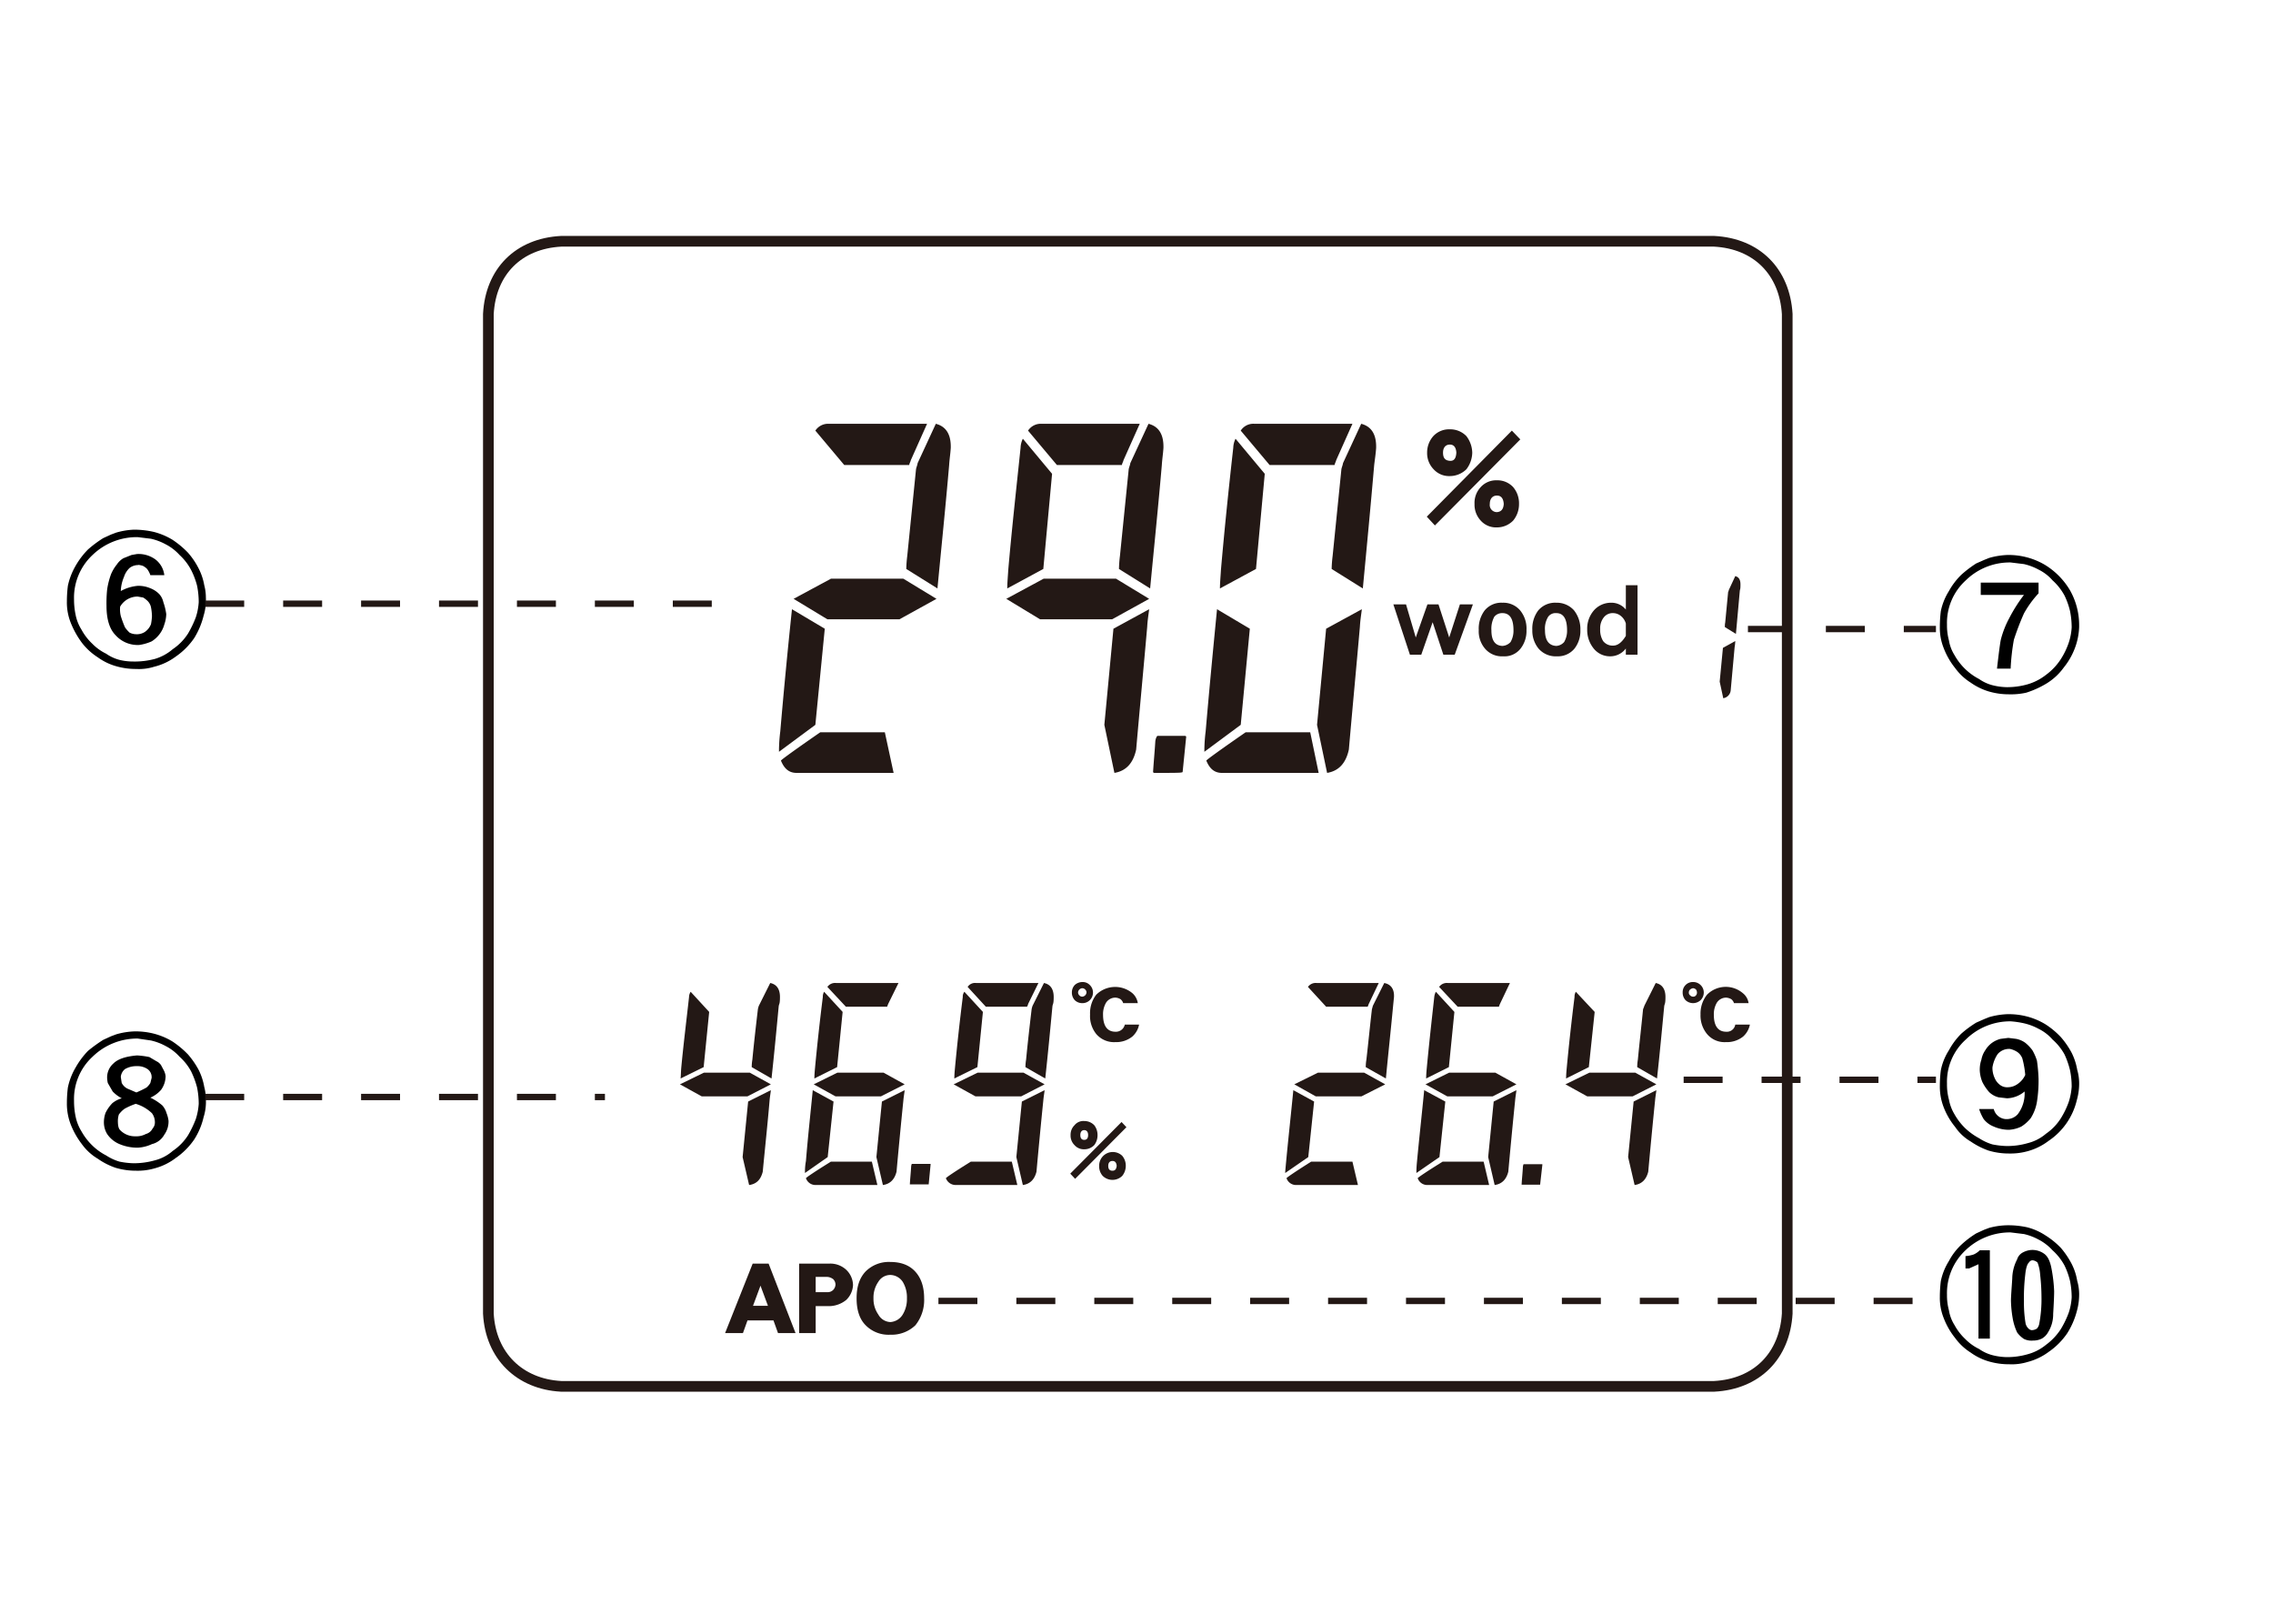
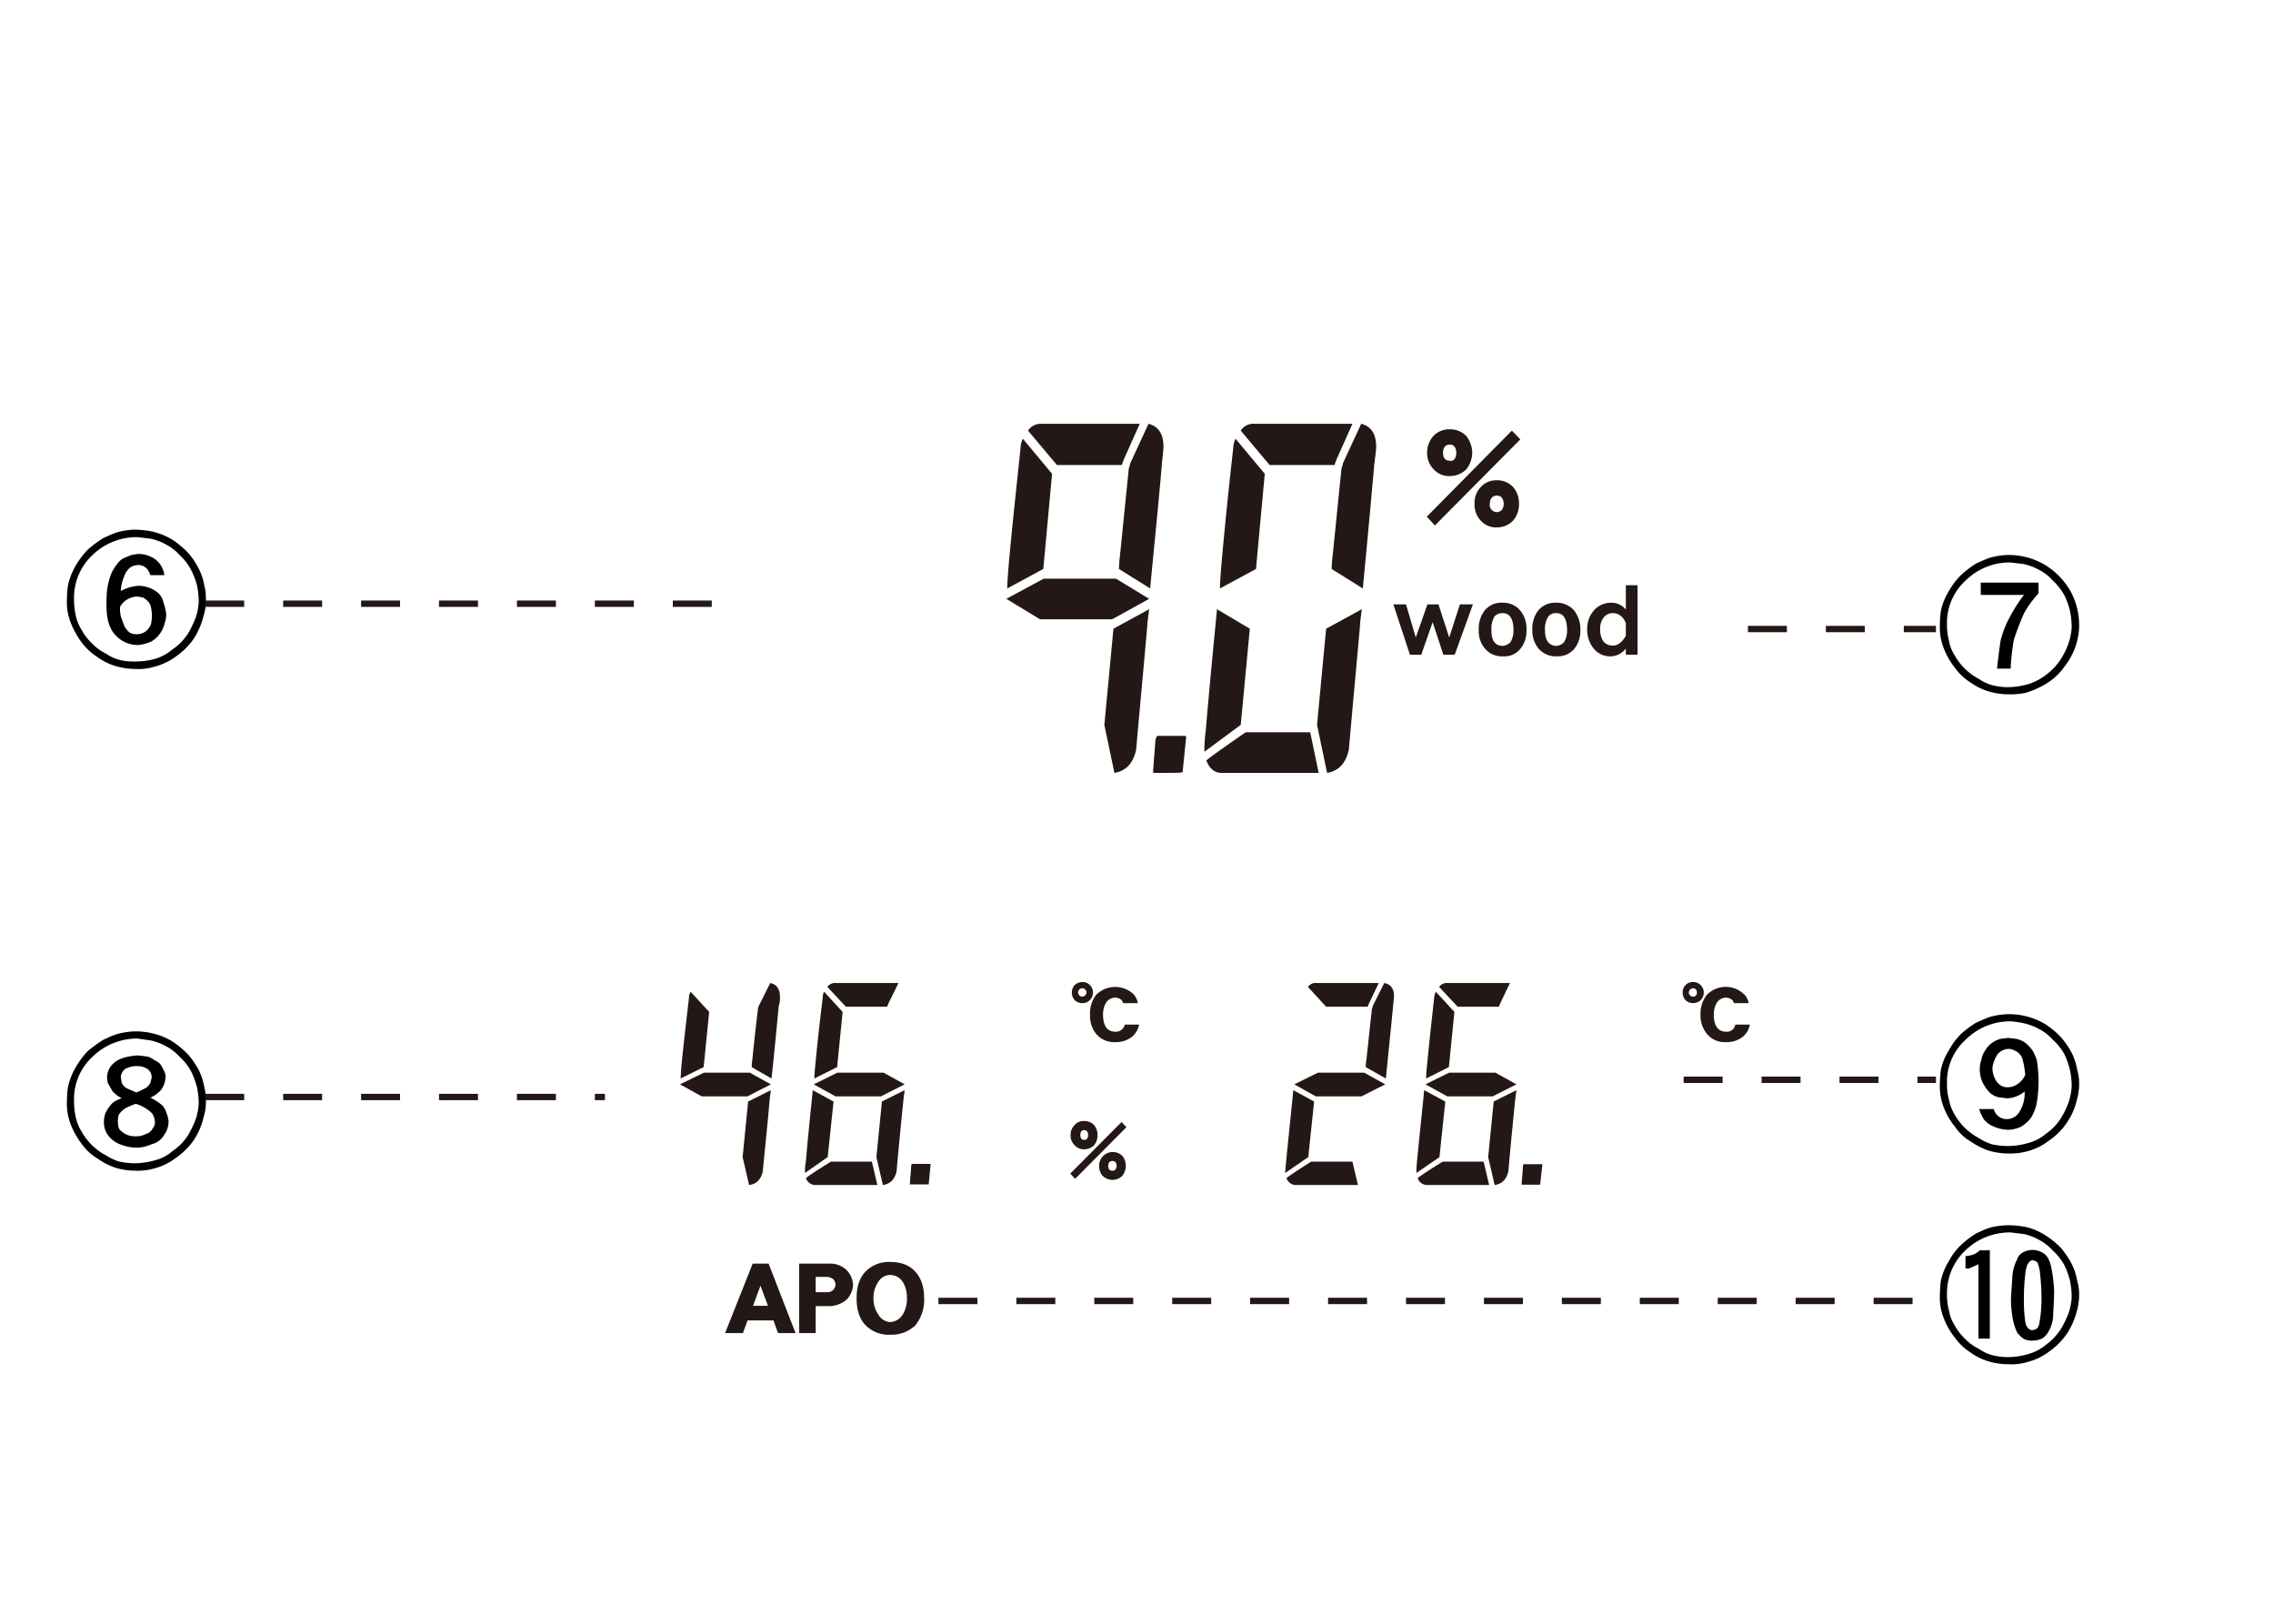
<svg xmlns="http://www.w3.org/2000/svg" id="レイヤー_1" data-name="レイヤー 1" viewBox="0 0 700 500">
  <title>MM-02U_Display</title>
  <path d="M618.8,213.8a22,22,0,0,1-6.4-.9,19.2,19.2,0,0,1-5.5-2.7,17.3,17.3,0,0,1-4.8-4.5,22.6,22.6,0,0,1-3.5-6.1,16.7,16.7,0,0,1-1.2-6.5,40.3,40.3,0,0,1,.3-4.9,18.7,18.7,0,0,1,2.5-6.2,21.4,21.4,0,0,1,3.8-5,35.1,35.1,0,0,1,4.6-3.5l2.5-1.1,1.5-.6a23.6,23.6,0,0,1,5.5-.9,22,22,0,0,1,11.6,3,22.7,22.7,0,0,1,7.8,7.9,21.8,21.8,0,0,1,2.8,10.6v.7a20.5,20.5,0,0,1-1.6,7.2,21.1,21.1,0,0,1-3.1,5.2,18.3,18.3,0,0,1-5.4,5,28.7,28.7,0,0,1-6.2,2.8A21.5,21.5,0,0,1,618.8,213.8Zm-19.2-21.4a17.5,17.5,0,0,0,.6,4.8,12.1,12.1,0,0,0,1.7,4.5,18.4,18.4,0,0,0,7.6,7.4,12.8,12.8,0,0,0,4.1,1.9,19.2,19.2,0,0,0,4.4.6,22.7,22.7,0,0,0,6.5-.9,16.7,16.7,0,0,0,5.6-2.9,18.3,18.3,0,0,0,4.6-4.9,23.2,23.2,0,0,0,2.4-5,18.5,18.5,0,0,0,.9-4.7,25.7,25.7,0,0,0-.5-5,23,23,0,0,0-1.7-4.8,17.4,17.4,0,0,0-3.7-4.7,13.7,13.7,0,0,0-4.3-3.3,17.6,17.6,0,0,0-4.5-1.7l-4.1-.5a19.3,19.3,0,0,0-13.8,5.5A17.7,17.7,0,0,0,599.6,192.4Zm10.4-13h17.8v3.3a31.7,31.7,0,0,0-4.5,6.2,83,83,0,0,0-3.1,8.1,67.5,67.5,0,0,0-1,8.9H615q.9-7.8,1.2-9a29.1,29.1,0,0,1,2.6-6.6,47.2,47.2,0,0,1,4.5-7.1H610Z" />
  <line x1="538.3" y1="193.7" x2="596.2" y2="193.7" style="fill:none;stroke:#231815;stroke-width:1.958px;stroke-dasharray:12" />
  <path d="M618.8,355.2a22,22,0,0,1-6.4-.9,23.5,23.5,0,0,1-5.5-2.8,14.8,14.8,0,0,1-4.8-4.5,22,22,0,0,1-3.5-6,17.6,17.6,0,0,1-1.2-6.6,38.7,38.7,0,0,1,.3-4.8,17.8,17.8,0,0,1,2.5-6.2,21.8,21.8,0,0,1,3.8-5.1,33.3,33.3,0,0,1,4.6-3.4l2.5-1.1,1.5-.6a23.6,23.6,0,0,1,5.5-.9,22.2,22.2,0,0,1,6.1.7,21.3,21.3,0,0,1,5.7,2.4,24.8,24.8,0,0,1,4.8,4,25.6,25.6,0,0,1,3.3,4.8,18.7,18.7,0,0,1,1.7,5.2,15.4,15.4,0,0,1,.6,3.8,18.4,18.4,0,0,1-.7,5.5,20.9,20.9,0,0,1-8.7,12.6,18.8,18.8,0,0,1-6.5,3.2A19.6,19.6,0,0,1,618.8,355.2Zm-19.2-21.5a17.7,17.7,0,0,0,.6,4.9,13.5,13.5,0,0,0,1.7,4.5,19,19,0,0,0,3.3,4.3,19.9,19.9,0,0,0,4.3,3.1,15.4,15.4,0,0,0,4.1,1.9,25.8,25.8,0,0,0,4.4.5,22.7,22.7,0,0,0,6.5-.9,13.7,13.7,0,0,0,5.6-2.9,16.4,16.4,0,0,0,4.6-4.8,25.7,25.7,0,0,0,2.4-5,19.3,19.3,0,0,0,.9-4.7,24.9,24.9,0,0,0-.5-5,26,26,0,0,0-1.7-4.9,17,17,0,0,0-3.7-4.6,13.7,13.7,0,0,0-4.3-3.3,17.6,17.6,0,0,0-4.5-1.7,27.7,27.7,0,0,0-4.1-.6,19.4,19.4,0,0,0-13.8,5.6A17.5,17.5,0,0,0,599.6,333.7Zm28.2-1.5a41.7,41.7,0,0,1-.5,7.1,13.4,13.4,0,0,1-1.9,5,11.6,11.6,0,0,1-2.9,2.6,10.2,10.2,0,0,1-3.8,1,11.6,11.6,0,0,1-4.7-1,7.2,7.2,0,0,1-3.1-2.3,14.1,14.1,0,0,1-1.4-3.1H614a4.1,4.1,0,0,0,3.6,3.1,4.6,4.6,0,0,0,3.8-1.5,10.6,10.6,0,0,0,2.1-7,8.8,8.8,0,0,1-5.4,2.1l-2.6-.3a6.4,6.4,0,0,1-2.9-1.6,14.1,14.1,0,0,1-2.1-3.1,10.7,10.7,0,0,1-.8-3.5,9.3,9.3,0,0,1,.5-3.4,7.4,7.4,0,0,1,1.2-2.9,7.6,7.6,0,0,1,2.1-2.3,7.9,7.9,0,0,1,2.6-1.2l2.4-.3,2.4.3a7.1,7.1,0,0,1,2.8,1.2,12.3,12.3,0,0,1,2.2,2.3,15.5,15.5,0,0,1,1.4,3.2A49.8,49.8,0,0,1,627.8,332.2Zm-14.2-3.5a7.4,7.4,0,0,0,.7,3.3,5.1,5.1,0,0,0,1.8,2.2,3.6,3.6,0,0,0,2.2.6,5.2,5.2,0,0,0,2.9-.9,6.7,6.7,0,0,0,2.5-2.9,28.5,28.5,0,0,0-.9-5.1,4.3,4.3,0,0,0-1.6-2,6.8,6.8,0,0,0-2.2-.9,4.6,4.6,0,0,0-3.8,1.6A10.1,10.1,0,0,0,613.6,328.7Z" />
  <line x1="518.5" y1="332.5" x2="596.2" y2="332.5" style="fill:none;stroke:#231815;stroke-width:1.958px;stroke-dasharray:12" />
  <line x1="289" y1="400.6" x2="596.2" y2="400.6" style="fill:none;stroke:#231815;stroke-width:1.958px;stroke-dasharray:12" />
  <path d="M42,360.5a22,22,0,0,1-6.4-.9,21.8,21.8,0,0,1-5.5-2.8,16.3,16.3,0,0,1-4.9-4.5,24.7,24.7,0,0,1-3.4-6,17.6,17.6,0,0,1-1.2-6.6,38.7,38.7,0,0,1,.3-4.8,20.1,20.1,0,0,1,2.4-6.2,25,25,0,0,1,3.8-5.1,44.3,44.3,0,0,1,4.7-3.4l2.4-1.1,1.6-.6a22.9,22.9,0,0,1,5.5-.9,22.7,22.7,0,0,1,6.1.7,21.3,21.3,0,0,1,5.7,2.4,28.3,28.3,0,0,1,4.8,4,25.6,25.6,0,0,1,3.3,4.8,18.7,18.7,0,0,1,1.7,5.2,14.7,14.7,0,0,1,.5,3.8,15.6,15.6,0,0,1-.7,5.5,21.7,21.7,0,0,1-2.9,6.9,22,22,0,0,1-5.7,5.7,18.5,18.5,0,0,1-6.6,3.2A18.4,18.4,0,0,1,42,360.5ZM22.8,339a23.1,23.1,0,0,0,.5,4.9,14.2,14.2,0,0,0,1.8,4.5,19,19,0,0,0,3.3,4.3,17.7,17.7,0,0,0,4.3,3.1,15.4,15.4,0,0,0,4.1,1.9,24.7,24.7,0,0,0,4.3.5,23.9,23.9,0,0,0,6.6-.9,13.4,13.4,0,0,0,5.5-2.9,16.6,16.6,0,0,0,4.7-4.8,33.1,33.1,0,0,0,2.4-5,19.3,19.3,0,0,0,.9-4.7,25.7,25.7,0,0,0-.5-5,26.7,26.7,0,0,0-1.8-4.9,16.5,16.5,0,0,0-3.6-4.6,15,15,0,0,0-4.3-3.3,17.6,17.6,0,0,0-4.5-1.7l-4.1-.6a19.7,19.7,0,0,0-13.9,5.6A17.7,17.7,0,0,0,22.8,339Zm19.4-14a25.3,25.3,0,0,1,3.8.5l2.2,1.3a3.5,3.5,0,0,1,1.4,1.2l.9,1.7a5.1,5.1,0,0,1,.5,1.7,7.3,7.3,0,0,1-1.4,4.2,9.3,9.3,0,0,1-3.3,2.4,16.6,16.6,0,0,1,3.7,2.4,6.4,6.4,0,0,1,1.3,2.4,9.4,9.4,0,0,1,.6,2.3,6.9,6.9,0,0,1-1.3,4.3,5.9,5.9,0,0,1-3.8,2.9,11.8,11.8,0,0,1-4.3,1.1,14.1,14.1,0,0,1-5.7-1.1,8.5,8.5,0,0,1-3.8-3.1,6.9,6.9,0,0,1-1-3.4,8.7,8.7,0,0,1,.5-3.1,11.4,11.4,0,0,1,2.1-3,8.1,8.1,0,0,1,2.9-1.5,10.5,10.5,0,0,1-2.8-2.1l-1.5-2.6a9.3,9.3,0,0,1-.2-1.4,5.7,5.7,0,0,1,1.9-4.6C36.3,326.1,38.7,325.3,42.2,325Zm-5.9,20.1c0,1.5.2,2.4.7,2.9a6.3,6.3,0,0,0,4.7,1.9,6.1,6.1,0,0,0,3.2-.7,3.3,3.3,0,0,0,2.1-1.7,2.8,2.8,0,0,0,.7-1.9,4.7,4.7,0,0,0-.9-2.8,12.3,12.3,0,0,0-5-2.9,21.2,21.2,0,0,0-3.4,1.5,7.7,7.7,0,0,0-1.8,1.8A6.8,6.8,0,0,0,36.3,345.1Zm.9-13.5c.2,1.4.3,2,.3,1.9a4,4,0,0,0,1.7,1.7l2.8,1.2a30.6,30.6,0,0,0,3.1-1.5,6.1,6.1,0,0,0,1.2-1.4l.4-1.6v-.3a3,3,0,0,0-1.6-2.6,5.4,5.4,0,0,0-2.9-.7,7,7,0,0,0-3.7.9A3.5,3.5,0,0,0,37.2,331.6Z" />
  <line x1="63.2" y1="337.8" x2="186.3" y2="337.8" style="fill:none;stroke:#231815;stroke-width:1.958px;stroke-dasharray:12" />
  <path d="M42,206a22,22,0,0,1-6.4-.9,18,18,0,0,1-5.5-2.7,19.3,19.3,0,0,1-4.9-4.5,27.5,27.5,0,0,1-3.4-6.1,16.9,16.9,0,0,1-1.2-6.6,38.7,38.7,0,0,1,.3-4.8,21.1,21.1,0,0,1,2.4-6.2,24.5,24.5,0,0,1,3.8-5,35.2,35.2,0,0,1,4.7-3.5l2.4-1.1,1.6-.6a22.9,22.9,0,0,1,5.5-.9,27.7,27.7,0,0,1,6.1.7,21.3,21.3,0,0,1,5.7,2.4,28.3,28.3,0,0,1,4.8,4,23.4,23.4,0,0,1,3.3,4.9,18,18,0,0,1,1.7,5.1,14.7,14.7,0,0,1,.5,3.8,16.2,16.2,0,0,1-.7,5.6,23.9,23.9,0,0,1-2.9,6.9,22,22,0,0,1-5.7,5.7,18.4,18.4,0,0,1-6.6,3.1A15.6,15.6,0,0,1,42,206ZM22.8,184.6a22.8,22.8,0,0,0,.5,4.8,13.4,13.4,0,0,0,1.8,4.5,17.1,17.1,0,0,0,3.3,4.3,15.4,15.4,0,0,0,4.3,3.1,12.8,12.8,0,0,0,4.1,1.9,17.8,17.8,0,0,0,4.3.5,23.9,23.9,0,0,0,6.6-.8,15,15,0,0,0,5.5-3,16.6,16.6,0,0,0,4.7-4.8,33.1,33.1,0,0,0,2.4-5,18.5,18.5,0,0,0,.9-4.7,25.7,25.7,0,0,0-.5-5,23.4,23.4,0,0,0-1.8-4.8,16.9,16.9,0,0,0-3.6-4.7,15,15,0,0,0-4.3-3.3,17.6,17.6,0,0,0-4.5-1.7l-4.1-.5a19.6,19.6,0,0,0-13.9,5.5A18,18,0,0,0,22.8,184.6ZM42.5,174a4.3,4.3,0,0,0-2.6.9,6.5,6.5,0,0,0-1.7,2.7,12.3,12.3,0,0,0-1,4.4,13.2,13.2,0,0,1,5.2-1.6,9.2,9.2,0,0,1,3.8.7,7.7,7.7,0,0,1,2.9,1.9,5.5,5.5,0,0,1,1.2,2.4,19.1,19.1,0,0,1,.9,3.7,10.4,10.4,0,0,1-.6,3.2,8.7,8.7,0,0,1-1.9,3.5,8.9,8.9,0,0,1-2,1.7,14.5,14.5,0,0,1-3.8,1.1,9.1,9.1,0,0,1-7.3-3c-1.8-1.8-2.8-4.8-2.8-9a40.5,40.5,0,0,1,.2-5.1,23.5,23.5,0,0,1,1.2-4.7,12.6,12.6,0,0,1,1.8-3,6.1,6.1,0,0,1,2-1.9l2.5-1,1.7-.3a8.8,8.8,0,0,1,5.7,1.7,7.1,7.1,0,0,1,2.7,4.8H46.3a6.5,6.5,0,0,0-1-1.9,4.6,4.6,0,0,0-1.4-1C43.1,174,42.6,173.9,42.5,174ZM37,186.8a8.7,8.7,0,0,0,.2,2.9,33,33,0,0,0,1.3,3.5,10.7,10.7,0,0,0,1.4,1.6,4.6,4.6,0,0,0,2.1.5,4.5,4.5,0,0,0,2.6-.7,5.2,5.2,0,0,0,1.9-2.4,17.5,17.5,0,0,0,.3-2.5,16.8,16.8,0,0,0-.3-2.7,3.9,3.9,0,0,0-1-1.9,7.9,7.9,0,0,0-1.4-1.1l-1.7-.3A6.2,6.2,0,0,0,37,186.8Z" />
  <line x1="63.2" y1="185.9" x2="229" y2="185.9" style="fill:none;stroke:#231815;stroke-width:1.958px;stroke-dasharray:12" />
  <path d="M618.8,420.1a22,22,0,0,1-6.4-.9,18,18,0,0,1-5.5-2.7,17.3,17.3,0,0,1-4.8-4.5,22.6,22.6,0,0,1-3.5-6.1,16.7,16.7,0,0,1-1.2-6.5,40.3,40.3,0,0,1,.3-4.9,18.7,18.7,0,0,1,2.5-6.2,18.9,18.9,0,0,1,3.8-5,29.5,29.5,0,0,1,4.6-3.5l2.4-1.1,1.6-.6a22.5,22.5,0,0,1,5.5-.8,27.4,27.4,0,0,1,6.1.6,18.6,18.6,0,0,1,5.7,2.5,24.6,24.6,0,0,1,4.8,3.9,26.3,26.3,0,0,1,3.3,4.9,17.7,17.7,0,0,1,1.7,5.2,14.8,14.8,0,0,1,.6,3.8,18.9,18.9,0,0,1-.7,5.5,24,24,0,0,1-3,6.9,22,22,0,0,1-5.7,5.7,18.7,18.7,0,0,1-6.5,3.1A16.6,16.6,0,0,1,618.8,420.1Zm-19.2-21.4a17.5,17.5,0,0,0,.6,4.8,12.1,12.1,0,0,0,1.7,4.5,17.1,17.1,0,0,0,3.3,4.3,15.4,15.4,0,0,0,4.3,3.1,12.8,12.8,0,0,0,4.1,1.9,19.2,19.2,0,0,0,4.4.6,22.7,22.7,0,0,0,6.5-.9,15.1,15.1,0,0,0,5.6-2.9,18.3,18.3,0,0,0,4.6-4.9,29,29,0,0,0,2.4-5,18.5,18.5,0,0,0,.9-4.7,25.7,25.7,0,0,0-.5-5,23,23,0,0,0-1.7-4.8,17.4,17.4,0,0,0-3.7-4.7,15.4,15.4,0,0,0-4.3-3.3,17.6,17.6,0,0,0-4.5-1.7l-4.1-.5a19.7,19.7,0,0,0-13.9,5.5A18.1,18.1,0,0,0,599.6,398.7ZM609.7,385h3.1v27.2h-3.5V389.3l-2.9,1.3h-1.1v-3.8a10.9,10.9,0,0,0,2.5-.5A6.2,6.2,0,0,0,609.7,385Zm16.4,27.8a5.2,5.2,0,0,1-2.8-.5,8,8,0,0,1-2.1-2,17.1,17.1,0,0,1-1.3-4,36.7,36.7,0,0,1-.6-5.7c0-1.4.2-3.7.4-6.9a13.2,13.2,0,0,1,1.5-5.9,3.6,3.6,0,0,1,1.9-2.2,6.3,6.3,0,0,1,2.6-.7,6.2,6.2,0,0,1,4,1.3q1.5,1.2,2.1,4.5a46.9,46.9,0,0,1,.8,6.9c0,1.4-.1,3.7-.3,7a10.4,10.4,0,0,1-1.6,5.7,5,5,0,0,1-1.9,1.9A6,6,0,0,1,626.1,412.8Zm0-24.7a1.2,1.2,0,0,0-1.2.6c-.6.5-1,1.8-1.2,3.8a60.9,60.9,0,0,0-.4,8.3,38.1,38.1,0,0,0,.5,6.7,3.1,3.1,0,0,0,.9,1.6,1.6,1.6,0,0,0,1,.5,3,3,0,0,0,1.6-.5,2.9,2.9,0,0,0,.7-1.4,41.2,41.2,0,0,0,.7-8.5,63.1,63.1,0,0,0-.4-6.6,13,13,0,0,0-.8-3.8A2.6,2.6,0,0,0,626.1,388.1Z" />
-   <path d="M550.4,404.5V96.7c-.8-13.1-9.4-21.7-22.5-22.4H172.8c-13.1.7-21.7,9.3-22.4,22.4V404.5c.7,13,9.6,21.7,22.4,22.4H527.9C541,426.2,549.6,417.6,550.4,404.5Z" style="fill:none;stroke:#231815;stroke-miterlimit:2.613;stroke-width:3.289px" />
  <path d="M245,410.5h-5.4l-1.4-3.9h-8l-1.4,3.9h-5.5l8.5-21.4h4.9Zm-8.5-8.4-2.3-6.2-2.3,6.2Z" style="fill:#231815" />
  <path d="M262.7,395.7a6.8,6.8,0,0,1-2.1,4.6,8.5,8.5,0,0,1-5.2,1.9h-4.2v8.3h-5.1V389.1h9.4a7.2,7.2,0,0,1,5.1,1.9A6.7,6.7,0,0,1,262.7,395.7Zm-5.4-.1a2.4,2.4,0,0,0-.7-1.7,3.4,3.4,0,0,0-1.8-.7h-3.6v4.7h3.6a2.4,2.4,0,0,0,1.8-.7A2.6,2.6,0,0,0,257.3,395.6Z" style="fill:#231815" />
  <path d="M284.6,399.8a12.4,12.4,0,0,1-2.7,8.3,10.6,10.6,0,0,1-7.7,2.9,9.9,9.9,0,0,1-7.6-2.9c-1.9-1.9-2.8-4.7-2.8-8.3s.9-6.3,2.8-8.3a10.1,10.1,0,0,1,7.6-2.9c3.3,0,5.9,1,7.7,3S284.6,396.3,284.6,399.8Zm-5.3,0a9.2,9.2,0,0,0-1.3-5.1,4.7,4.7,0,0,0-3.8-2.1,4.3,4.3,0,0,0-3.7,2.1,8.5,8.5,0,0,0-1.5,5.1,8.4,8.4,0,0,0,1.5,5,4.4,4.4,0,0,0,3.7,2.3,4.8,4.8,0,0,0,3.8-2.3A9.1,9.1,0,0,0,279.3,399.8Z" style="fill:#231815" />
  <path d="M468.2,135.3l-26.3,26.5-2.5-2.7,26.2-26.5Zm-14.8,4.1a8.7,8.7,0,0,1-1.8,5.1,7.3,7.3,0,0,1-5.1,2.1,6.4,6.4,0,0,1-5-2.1,7.1,7.1,0,0,1-2-5.1,7.6,7.6,0,0,1,1.9-5.1,6.6,6.6,0,0,1,5.1-2.1,6.9,6.9,0,0,1,5.1,2.1A8.7,8.7,0,0,1,453.4,139.4Zm-4.9,0c-.1-1.7-.8-2.5-2-2.5s-2.1.8-2.1,2.5.7,2.4,2.1,2.5S448.4,141,448.5,139.4Zm19.3,15.8a7.9,7.9,0,0,1-1.8,5.1,6.9,6.9,0,0,1-5,2.1,6.3,6.3,0,0,1-5-2.1,7.2,7.2,0,0,1-1.9-5.1A7.1,7.1,0,0,1,456,150a6.4,6.4,0,0,1,5-2.1,6.6,6.6,0,0,1,5,2.1A7.7,7.7,0,0,1,467.8,155.2Zm-4.7,0c-.1-1.7-.8-2.6-2.1-2.6s-2.2.9-2.2,2.6a2.2,2.2,0,0,0,2.2,2.5C462.3,157.6,463,156.8,463.1,155.2Z" style="fill:#231815" />
  <path d="M453.6,186.1,448,201.6h-3.5l-3.3-10-3.5,10h-3.5l-5.1-15.5H433l3,10.2,3.6-10.2H443l3.3,10.2,3.3-10.2Z" style="fill:#231815" />
  <path d="M470.1,194a8.8,8.8,0,0,1-1.8,5.7,6.3,6.3,0,0,1-5.4,2.4,6.8,6.8,0,0,1-5.6-2.4,8.2,8.2,0,0,1-1.9-5.7,9.3,9.3,0,0,1,1.8-6,6.6,6.6,0,0,1,5.5-2.4,6.8,6.8,0,0,1,5.4,2.3A8.8,8.8,0,0,1,470.1,194Zm-4,.1c0-3.5-1.1-5.3-3.4-5.3a3.1,3.1,0,0,0-2.5,1.1,7.7,7.7,0,0,0-.9,4.2c0,3.1,1.1,4.7,3.4,4.8a3.7,3.7,0,0,0,2.5-1.2A6.9,6.9,0,0,0,466.1,194.1Z" style="fill:#231815" />
  <path d="M486.7,194a8.8,8.8,0,0,1-1.8,5.7,6.6,6.6,0,0,1-5.4,2.4,7,7,0,0,1-5.7-2.4,8.7,8.7,0,0,1-1.9-5.7,9.3,9.3,0,0,1,1.8-6,6.8,6.8,0,0,1,5.6-2.4,7.1,7.1,0,0,1,5.4,2.3A9.3,9.3,0,0,1,486.7,194Zm-4.1.1c0-3.5-1.1-5.3-3.3-5.3a2.8,2.8,0,0,0-2.5,1.1,6.9,6.9,0,0,0-1,4.2c0,3.1,1.2,4.7,3.5,4.8a3.5,3.5,0,0,0,2.4-1.2A6.9,6.9,0,0,0,482.6,194.1Z" style="fill:#231815" />
  <path d="M504.3,201.6h-3.6v-1.9a6,6,0,0,1-4.8,2.4,6.4,6.4,0,0,1-5.1-2.4,9,9,0,0,1-2-5.9,8.5,8.5,0,0,1,2.3-6.1,7,7,0,0,1,5-2.1,5.7,5.7,0,0,1,4.6,2.1v-7.5h3.6Zm-3.6-5.8V192a4.6,4.6,0,0,0-1.5-2.3,3.8,3.8,0,0,0-2.5-.9A3.4,3.4,0,0,0,494,190a5.3,5.3,0,0,0-1.2,3.7,6.5,6.5,0,0,0,.9,3.7,3.7,3.7,0,0,0,3.1,1.4Q498.9,198.8,500.7,195.8Z" style="fill:#231815" />
  <path d="M336.6,305.6a3.3,3.3,0,0,1-1,2.4,3.2,3.2,0,0,1-2.3.9,3.3,3.3,0,0,1-2.3-.9,3.4,3.4,0,0,1-.9-2.4,3.3,3.3,0,0,1,.9-2.3,3.5,3.5,0,0,1,2.3-.9,3,3,0,0,1,2.3.9A3.2,3.2,0,0,1,336.6,305.6Zm-2,0a1.2,1.2,0,0,0-.4-.9,1.3,1.3,0,0,0-.9-.4,1.4,1.4,0,0,0-1.3,1.3,1.3,1.3,0,0,0,.4.9,1.2,1.2,0,0,0,.9.4,1.4,1.4,0,0,0,1.3-1.3Zm16.2,9.9a6.6,6.6,0,0,1-2.1,3.7,7.9,7.9,0,0,1-5.2,1.7,7.2,7.2,0,0,1-5.9-2.5,8.8,8.8,0,0,1-1.9-6,9.3,9.3,0,0,1,1.9-6.1,8.3,8.3,0,0,1,11.1-.5,5.1,5.1,0,0,1,1.7,3.1h-4.5a2.5,2.5,0,0,0-.8-1.2,3.3,3.3,0,0,0-1.6-.5,3.4,3.4,0,0,0-2.9,1.6,7,7,0,0,0-.9,3.7c0,3.4,1.3,5.2,3.8,5.2a2.8,2.8,0,0,0,2.9-2.2Z" style="fill:#231815" />
  <path d="M346.9,347.1,331.1,363l-1.5-1.6,15.8-15.9Zm-8.9,2.4a5,5,0,0,1-1,3.1,4.2,4.2,0,0,1-3.1,1.3,3.8,3.8,0,0,1-3-1.3,4.1,4.1,0,0,1-1.2-3.1,4.1,4.1,0,0,1,1.2-3,3.5,3.5,0,0,1,3-1.3,4.2,4.2,0,0,1,3.1,1.3A4.9,4.9,0,0,1,338,349.5Zm-2.9,0c0-1-.5-1.5-1.2-1.5s-1.2.5-1.2,1.5.4,1.5,1.2,1.5S335.1,350.5,335.1,349.5Zm11.6,9.5a4.9,4.9,0,0,1-1.1,3.1,4.3,4.3,0,0,1-6,0,4.4,4.4,0,0,1-1.1-3.1,4.2,4.2,0,0,1,7.1-3.1A4.7,4.7,0,0,1,346.7,359Zm-2.8,0c-.1-1-.5-1.5-1.3-1.5s-1.3.5-1.3,1.5.4,1.5,1.3,1.5S343.8,359.9,343.9,359Z" style="fill:#231815" />
  <path d="M523.7,303.3a3.2,3.2,0,0,0-2.3-.9,3.1,3.1,0,0,0-3.2,3.2,3.4,3.4,0,0,0,.9,2.4,3.4,3.4,0,0,0,4.6,0,3.3,3.3,0,0,0,1-2.4A3.2,3.2,0,0,0,523.7,303.3Zm-1.4,3.2a1,1,0,0,1-.9.4,1.2,1.2,0,0,1-.9-.4,1,1,0,0,1-.4-.9,1.2,1.2,0,0,1,.4-.9,1.8,1.8,0,0,1,.9-.4,1.5,1.5,0,0,1,.9.4,1.6,1.6,0,0,1,.3.9A1.2,1.2,0,0,1,522.3,306.5Zm12.1,9a2.6,2.6,0,0,1-2.8,2.2c-2.5,0-3.8-1.8-3.8-5.2a7,7,0,0,1,.9-3.7,3.4,3.4,0,0,1,2.9-1.6,3.7,3.7,0,0,1,1.6.5,2.5,2.5,0,0,1,.8,1.2h4.5a4.8,4.8,0,0,0-1.8-3.1,8.1,8.1,0,0,0-11,.5,9.3,9.3,0,0,0-2,6.1,8.9,8.9,0,0,0,2,6,7,7,0,0,0,5.8,2.5,8,8,0,0,0,5.3-1.7,6.6,6.6,0,0,0,2.1-3.7Z" style="fill:#231815" />
-   <path d="M254,193.6l-2.9,29.6-11.2,8.3v-.7a49.2,49.2,0,0,1,.4-5.6c1.1-12.8,2.3-25.3,3.6-37.6Zm-1.4,31.9h19.9l2.7,12.5H245.3c-2.3,0-3.8-1.3-4.8-3.8C240.8,233.8,244.8,230.9,252.6,225.5Zm3.3-47.3h22.3l10.2,6.2L277,190.7H254.8l-10.4-6.3Zm4.1-35-8.9-10.6a4.7,4.7,0,0,1,4.2-2.1h30.2l-5,11.2c-.1.5-.4.9-.5,1.5Zm28.2-12.7c3.1.8,4.7,3.2,4.6,7.4-.1,1.7-.4,3.6-.5,5.3-1.1,12.8-2.4,25.4-3.6,38l-9.6-6a38.8,38.8,0,0,1,.3-4l2.7-26.7c.1-.6.4-1.2.5-1.9Z" style="fill:#231815" />
  <path d="M321.4,178.2h22.3l10.2,6.2-11.4,6.3H320.3l-10.4-6.3Zm2.6-32.3-2.7,29.3-11.1,6c0-1.8.2-3.7.3-5.6,1.1-12.7,2.5-25.2,3.8-37.7a6.8,6.8,0,0,1,.7-2.8Zm1.5-2.7-8.9-10.6a4.7,4.7,0,0,1,4.2-2.1H351l-5,11.2c-.1.5-.4.9-.5,1.5Zm14.6,80,2.8-29.6,11-6c-.2,1.7-.5,3.4-.6,5.4-1.1,12.5-2.3,25.2-3.4,37.8-.9,4.2-3.1,6.6-6.7,7.2Zm13.6-92.7c3.1.8,4.7,3.2,4.6,7.4-.1,1.7-.4,3.6-.5,5.3-1.1,12.8-2.4,25.4-3.6,38l-9.6-6a38.8,38.8,0,0,1,.3-4l2.7-26.7c.1-.6.4-1.2.5-1.9Z" style="fill:#231815" />
  <path d="M364.2,237.8H364c0,.2-2.9.2-8.6.2l-.3-.2c.2-3.3.5-6.3.7-9.6a3.8,3.8,0,0,1,.4-1.3l.2-.3h8.5c.3,0,.4.2.4.3Z" style="fill:#231815" />
  <path d="M384.9,193.6l-2.8,29.6-11.2,8.3v-.7a49.2,49.2,0,0,1,.4-5.6c1.1-12.8,2.3-25.3,3.5-37.6Zm-1.3,31.9h19.9l2.6,12.5H376.3c-2.3,0-3.8-1.3-4.8-3.8C371.8,233.8,375.8,230.9,383.6,225.5Zm5.9-79.6-2.7,29.3-11.1,6c0-1.8.2-3.7.3-5.6,1.1-12.7,2.4-25.2,3.8-37.7a6.8,6.8,0,0,1,.7-2.8Zm1.5-2.7-8.9-10.6a4.6,4.6,0,0,1,4.2-2.1h30.2l-5,11.2c-.1.5-.4.9-.5,1.5Zm14.6,80,2.8-29.6,11-6c-.2,1.7-.5,3.4-.6,5.4-1.1,12.5-2.3,25.2-3.4,37.8-.9,4.2-3.1,6.6-6.7,7.2Zm13.6-92.7c3.1.8,4.7,3.2,4.6,7.4-.1,1.7-.4,3.6-.6,5.3-1.1,12.8-2.3,25.4-3.5,38l-9.6-6a38.8,38.8,0,0,1,.3-4l2.7-26.7c.1-.6.4-1.2.5-1.9Z" style="fill:#231815" />
-   <path d="M529.6,209.9l1-10.4,3.8-2.1a13.7,13.7,0,0,1-.2,1.9L533,212.5a2.7,2.7,0,0,1-2.3,2.5Zm4.8-32.5c1.1.3,1.6,1.1,1.6,2.6s-.1,1.3-.2,1.9l-1.2,13.3-3.4-2.1a5.7,5.7,0,0,1,.1-1.4l.9-9.4a1.4,1.4,0,0,0,.2-.6Z" style="fill:#231815" />
  <path d="M216.8,330.3h14.1l6.5,3.6-7.2,3.7H216.1l-6.7-3.7Zm1.6-18.7-1.7,17-7.1,3.5c.1-1.1.1-2.2.2-3.3.7-7.4,1.6-14.6,2.4-21.8a3,3,0,0,1,.5-1.6Zm10.3,44.7,1.7-17.1,7-3.5c-.1,1-.3,2-.4,3.2-.6,7.2-1.4,14.5-2.1,21.9-.6,2.4-1.9,3.8-4.2,4.1Zm8.5-53.6c2,.4,3,1.9,3,4.3s-.3,2-.4,3c-.7,7.4-1.4,14.8-2.2,22.1l-6.1-3.5a14,14,0,0,1,.2-2.3c.5-5.2,1.1-10.4,1.7-15.5a6.1,6.1,0,0,1,.3-1.1Z" style="fill:#231815" />
  <path d="M256.7,339.2l-1.8,17.1-7,4.9v-.4a17.6,17.6,0,0,1,.3-3.3c.6-7.4,1.4-14.6,2.1-21.8Zm-.8,18.5h12.6l1.7,7.2H251.3a3.1,3.1,0,0,1-3.1-2.1C248.4,362.5,250.9,360.8,255.9,357.7Zm2-27.4h14.2l6.5,3.6-7.3,3.7h-14l-6.7-3.7Zm1.6-18.7-1.7,17-7,3.5c0-1.1.1-2.2.2-3.3.7-7.4,1.5-14.6,2.4-21.8a2.9,2.9,0,0,1,.4-1.6Zm1-1.6-5.7-6.1a2.9,2.9,0,0,1,2.7-1.2h19.2l-3.2,6.5-.3.8Zm9.4,46.3,1.7-17.1,7-3.5c-.1,1-.3,2-.4,3.2q-1.1,10.8-2.1,21.9c-.6,2.4-2,3.8-4.2,4.1Z" style="fill:#231815" />
  <path d="M286.6,358.5c0-.1-.1-.1-.2-.1h-5.6a2.4,2.4,0,0,0-.2.8c-.1,1.9-.3,3.6-.4,5.5H286Z" style="fill:#231815" />
-   <path d="M299,357.7h12.6l1.7,7.2H294.4a3.2,3.2,0,0,1-3.1-2.1C291.5,362.5,294,360.8,299,357.7Zm2.1-27.4h14.1l6.5,3.6-7.2,3.7H300.4l-6.7-3.7Zm1.6-18.7-1.7,17-7.1,3.5c0-1.1.1-2.2.2-3.3.7-7.4,1.5-14.6,2.4-21.8a2.4,2.4,0,0,1,.5-1.6Zm.9-1.6-5.6-6.1a2.7,2.7,0,0,1,2.6-1.2h19.2l-3.2,6.5c0,.3-.2.5-.3.8Zm9.4,46.3,1.7-17.1,7-3.5c-.1,1-.3,2-.4,3.2q-1.1,10.8-2.1,21.9c-.6,2.4-2,3.8-4.2,4.1Zm8.5-53.6c2,.4,3,1.9,3,4.3s-.3,2-.4,3c-.7,7.4-1.4,14.8-2.2,22.1l-6.1-3.5a14,14,0,0,1,.2-2.3c.5-5.2,1.1-10.4,1.7-15.5a6.1,6.1,0,0,1,.3-1.1Z" style="fill:#231815" />
  <path d="M404.7,339.2l-1.8,17.1-7.1,4.9v-.4c.1-1.1.2-2.3.3-3.3.7-7.4,1.5-14.6,2.2-21.8Zm-.9,18.5h12.7l1.7,7.2H399.3a3.1,3.1,0,0,1-3.1-2.1C396.4,362.5,398.9,360.8,403.8,357.7Zm2.1-27.4h14.2l6.5,3.6-7.3,3.7H405.2l-6.6-3.7Zm2.5-20.3-5.6-6.1a2.9,2.9,0,0,1,2.7-1.2h19.1l-3.1,6.5-.3.8Zm17.9-7.3c2.1.4,3.1,1.9,3,4.3l-.3,3c-.7,7.4-1.5,14.8-2.2,22.1l-6.2-3.5a14,14,0,0,1,.2-2.3c.6-5.2,1.1-10.4,1.7-15.5l.3-1.1Z" style="fill:#231815" />
  <path d="M445.1,339.2l-1.8,17.1-7.1,4.9v-.4c0-1.1.1-2.3.2-3.3.7-7.4,1.5-14.6,2.2-21.8Zm-.8,18.5h12.6l1.7,7.2H439.7a3.1,3.1,0,0,1-3.1-2.1C436.8,362.5,439.3,360.8,444.3,357.7Zm2-27.4h14.2l6.5,3.6-7.3,3.7h-14l-6.7-3.7Zm1.6-18.7-1.7,17-7,3.5c0-1.1.1-2.2.2-3.3.7-7.4,1.5-14.6,2.3-21.8a4.3,4.3,0,0,1,.5-1.6Zm1-1.6-5.7-6.1a2.9,2.9,0,0,1,2.7-1.2H465l-3.1,6.5-.3.8Zm9.4,46.3,1.7-17.1,7-3.5c-.1,1-.3,2-.4,3.2q-1.1,10.8-2.1,21.9c-.6,2.4-2,3.8-4.2,4.1Z" style="fill:#231815" />
  <path d="M474.3,364.8h-5.7c.1-1.9.3-3.6.4-5.5a2.4,2.4,0,0,1,.2-.8h5.6c.1,0,.2,0,.2.1Z" style="fill:#231815" />
-   <path d="M489.5,330.3h14.1l6.5,3.6-7.3,3.7h-14l-6.7-3.7Zm1.6-18.7-1.8,17-7,3.5c0-1.1.1-2.2.2-3.3.7-7.4,1.5-14.6,2.4-21.8a2.9,2.9,0,0,1,.4-1.6Zm10.3,44.7,1.7-17.1,7-3.5c-.1,1-.3,2-.4,3.2q-1.1,10.8-2.1,21.9c-.6,2.4-2,3.8-4.2,4.1Zm8.5-53.6c2,.4,3,1.9,3,4.3s-.3,2-.4,3c-.7,7.4-1.4,14.8-2.2,22.1l-6.1-3.5a14,14,0,0,1,.2-2.3c.5-5.2,1.1-10.4,1.6-15.5.1-.3.3-.7.4-1.1Z" style="fill:#231815" />
</svg>